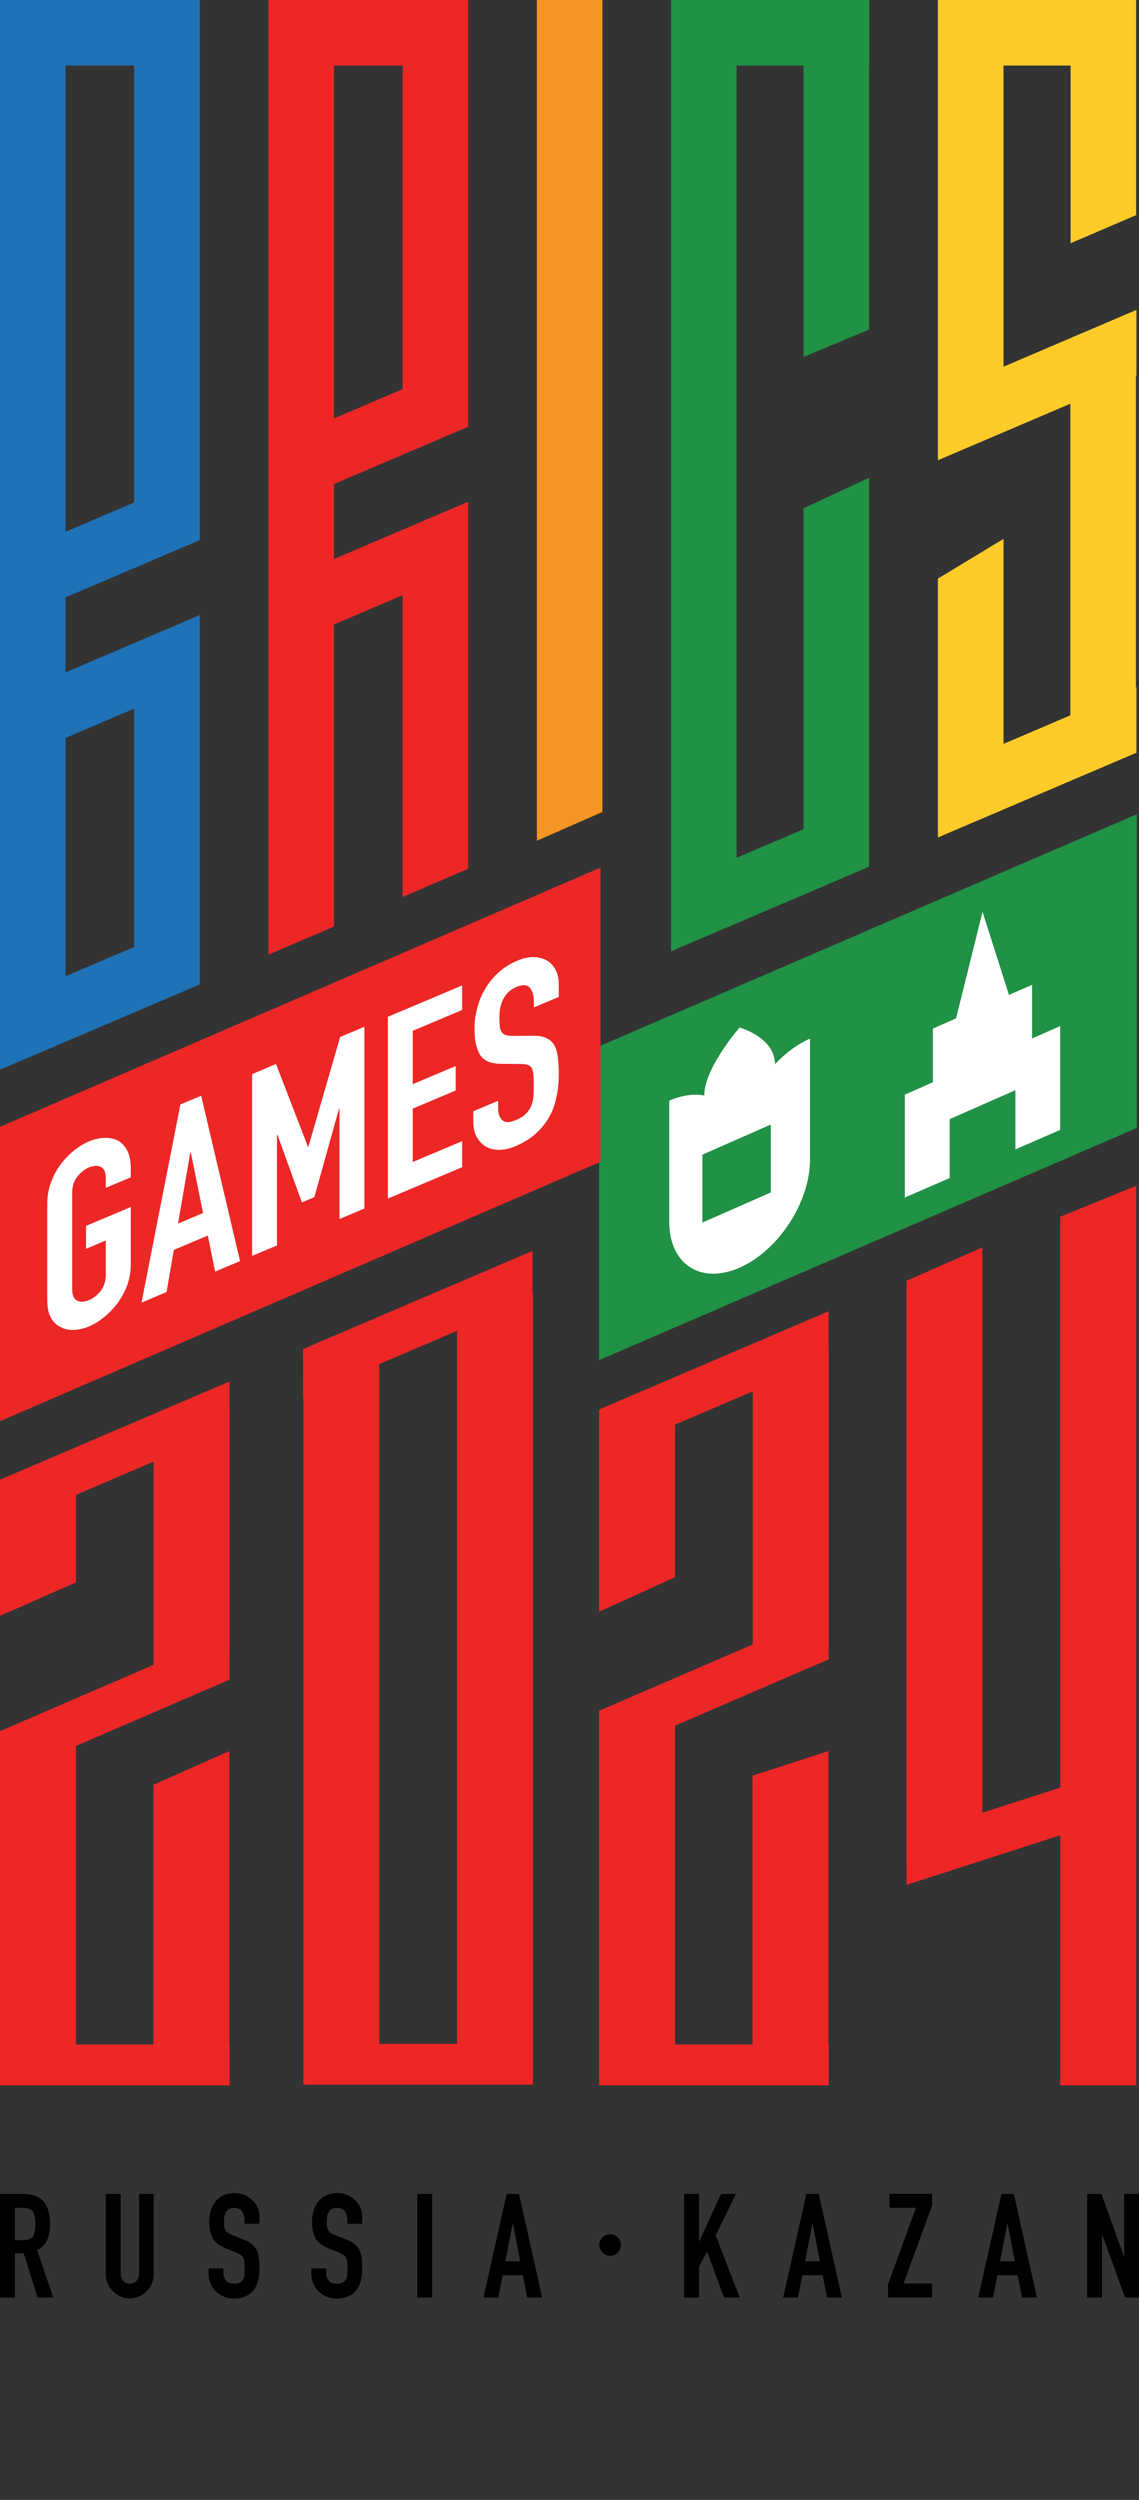
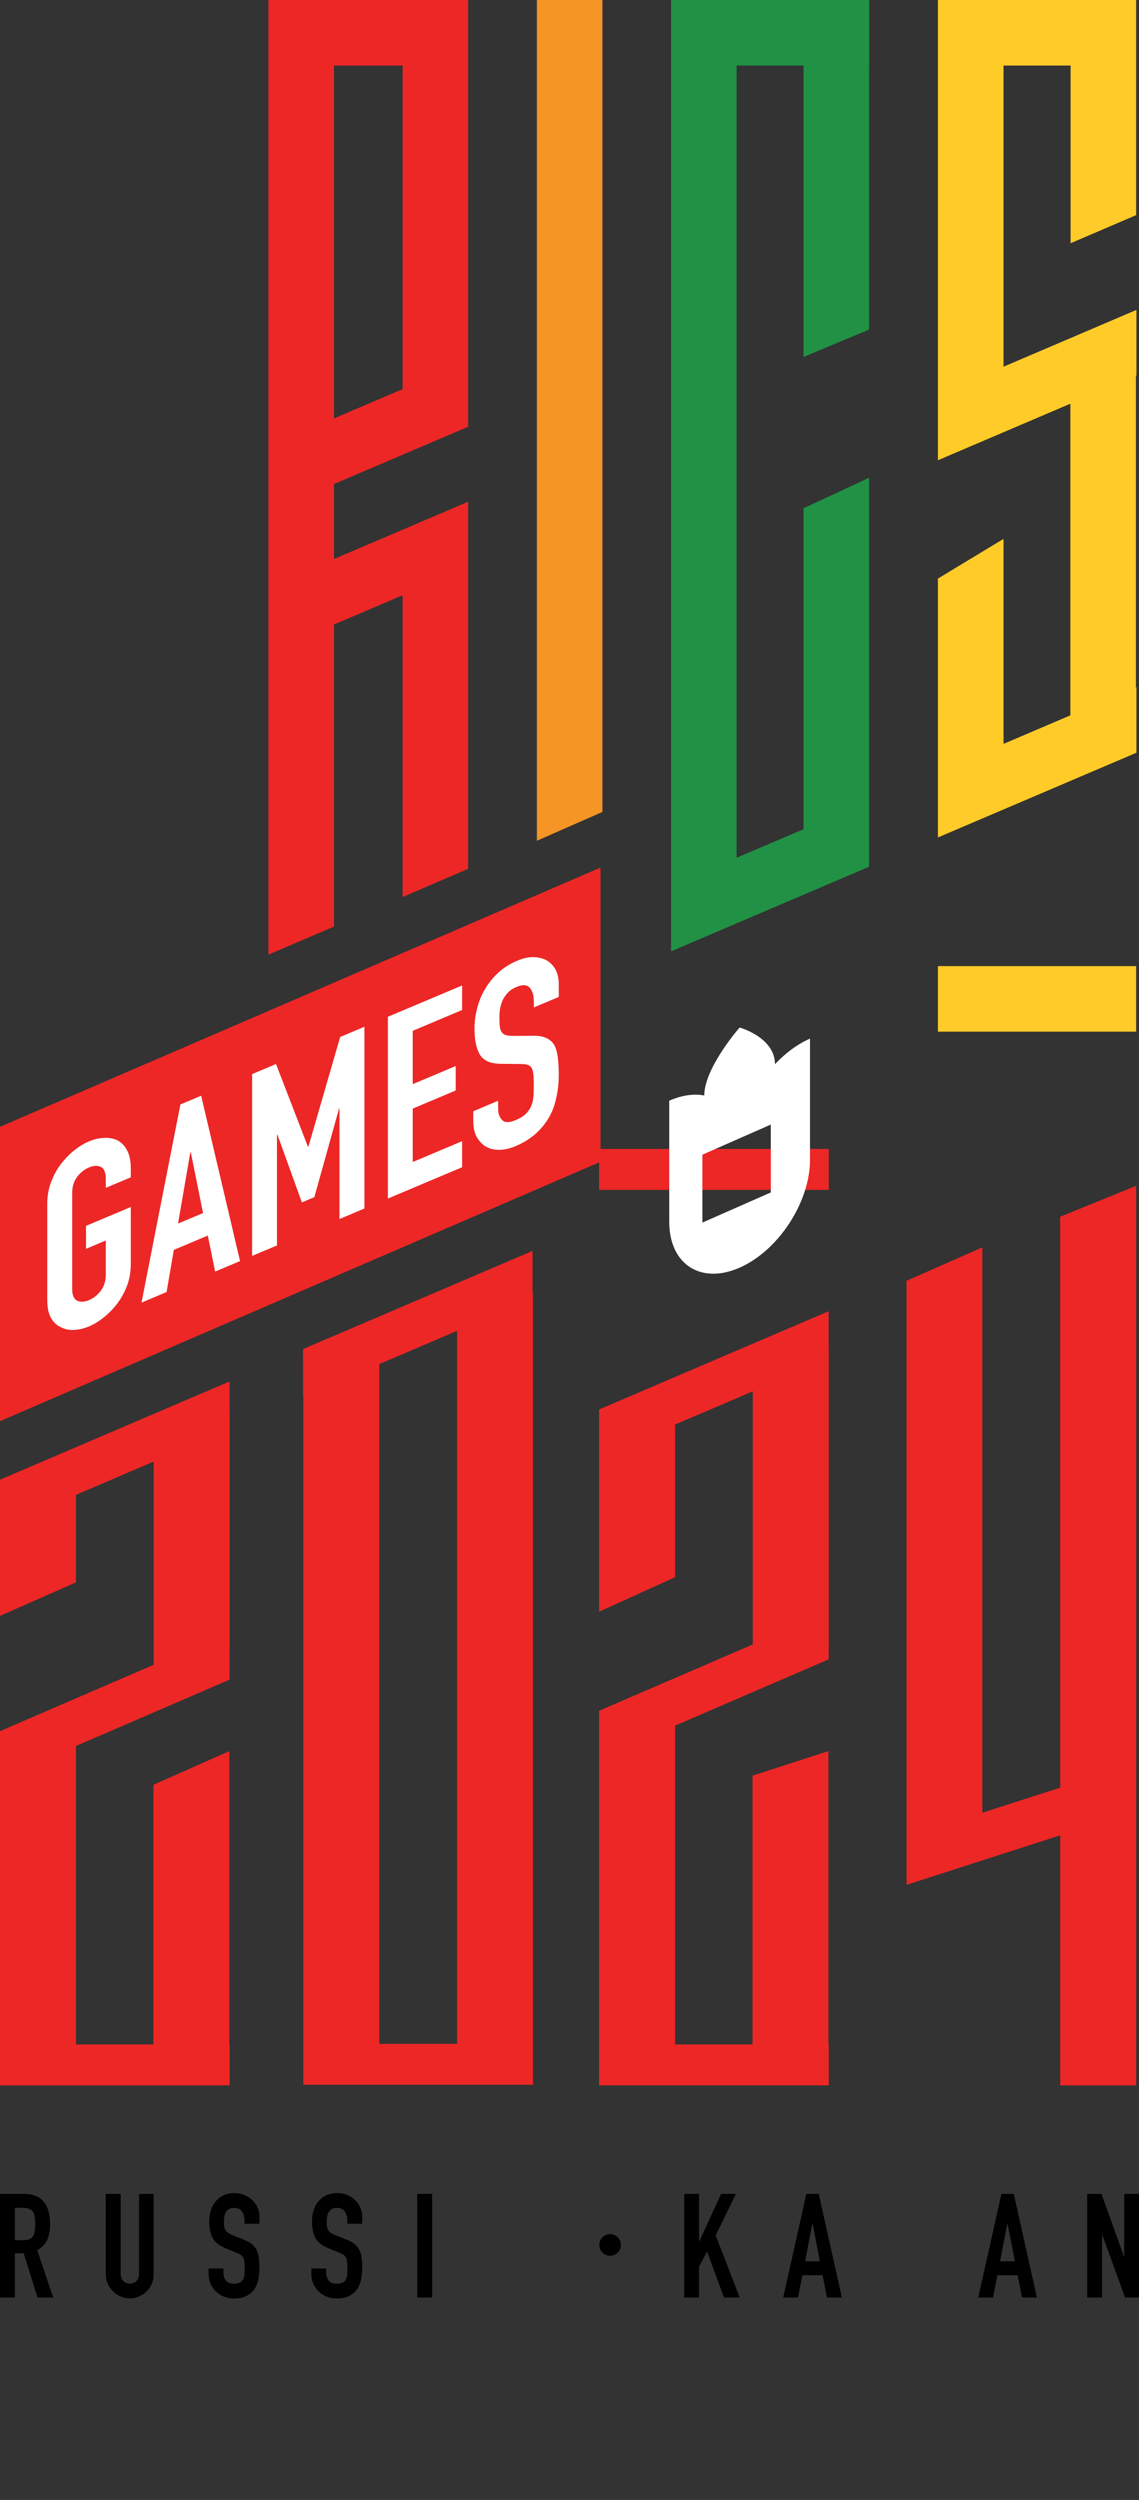
<svg xmlns="http://www.w3.org/2000/svg" width="190" height="417" viewBox="0 0 190 417" fill="none">
  <rect x="0" y="0" width="190" height="417" fill="#333333" stroke="none" />
  <g clip-path="url(#clip0_322_1960)">
    <path d="M89.559 140.245L100.492 135.434V0H89.559V140.245Z" fill="#F59525" />
    <path d="M189.522 161.154H156.457V172.088H189.522V161.154Z" fill="#FFCB29" />
    <path d="M138.242 191.65H99.938V198.478H138.242V191.65Z" fill="#EC2726" />
    <path d="M189.522 200.379V197.797L176.85 202.961V261.382H176.863V298.188L163.876 302.37V208.063L151.217 213.643V308.34L151.229 314.399L176.863 306.136V347.855H189.522V200.379Z" fill="#EC2726" />
    <path d="M112.609 287.846L138.23 276.787V275.427H138.242V224.538H138.23V218.719L99.938 235.106V236.416V268.839L112.609 263.082V237.626L125.571 232.083V274.305L99.938 285.365V287.594V347.854H112.609H125.533H138.192H138.242V341.027H138.192V292.091L125.533 296.185V341.027H112.609V287.846Z" fill="#EC2726" />
    <path d="M38.305 341.028H38.254V292.092L25.595 297.71V341.028H12.672V291.235L38.292 280.176V275.427H38.305V235.195H38.292V230.434L0 246.821V247.01V269.532L12.672 263.952V249.353L25.633 243.798V277.694L0 288.766V291.638V347.855H12.672H25.595H38.254H38.305V341.028Z" fill="#EC2726" />
    <path d="M88.841 215.809V208.654L50.549 225.029L50.561 232.965L50.599 232.952V340.914V347.741H63.271H88.904V345.524V340.914V215.771L88.841 215.809ZM63.271 340.926V227.536L76.245 221.994V340.926H63.271Z" fill="#EC2726" />
-     <path d="M189.622 135.824L99.938 174.532V226.882L189.622 188.161V135.824Z" fill="#219145" />
    <path d="M144.968 54.982V10.933H145.006V0H144.968H134.035H122.875H111.941V10.933V147.753V158.686L144.968 144.578V133.645V79.696L134.035 84.784V138.318L122.875 143.079V10.933H134.035V59.542L144.968 54.982Z" fill="#219145" />
    <path d="M189.572 62.628V51.694L167.403 61.167V10.933H178.588V40.572L189.522 35.886V10.933V0H178.588H156.457V76.534V76.773L178.551 67.339V119.323L167.403 124.084V89.886L156.457 96.511V128.758V134.098V139.691L189.572 125.558V114.625L189.484 114.663V62.666L189.572 62.628Z" fill="#FFCB29" />
-     <path d="M33.329 90.088V79.154V0H27.863H22.396H10.933H0V93.375V104.309V116.816V127.75V167.503V170.375V178.437L33.329 164.203V161.47V153.27V113.529V110.896V102.595L10.933 112.156V99.648L33.329 90.088ZM22.383 10.933V83.815L10.933 88.702V10.933H22.383ZM22.383 118.202V157.955L10.933 162.843V123.089L22.383 118.202Z" fill="#1F72B6" />
    <path d="M78.096 71.181V60.247V0H72.629H67.163H55.713H51.581H44.779V74.468V85.402V97.91V108.843V159.24L55.713 154.555V104.17L67.163 99.283V149.629L78.096 144.918V94.622V83.689L55.713 93.249V80.741L78.096 71.181ZM55.713 10.933H67.163V64.908L55.713 69.795V10.933Z" fill="#EC2726" />
    <path d="M0 187.959V237.059L100.177 193.791V144.717L0 187.959Z" fill="#EC2726" />
    <path d="M7.885 200.756C7.885 199.535 8.086 198.363 8.489 197.255C8.905 196.159 9.434 195.138 10.114 194.232C10.769 193.362 11.512 192.594 12.331 191.926C13.162 191.259 13.981 190.755 14.85 190.39C15.682 190.037 16.513 189.848 17.345 189.81C18.188 189.76 18.932 189.911 19.624 190.226C20.267 190.566 20.808 191.133 21.199 191.889C21.614 192.644 21.816 193.64 21.816 194.861V196.385L17.647 198.136V196.612C17.647 195.567 17.37 194.899 16.815 194.647C16.274 194.383 15.594 194.42 14.85 194.735C14.095 195.05 13.415 195.592 12.873 196.297C12.319 197.028 12.041 197.935 12.041 198.98V214.99C12.041 216.035 12.319 216.703 12.873 216.968C13.415 217.219 14.095 217.182 14.85 216.867C15.594 216.552 16.274 216.01 16.815 215.305C17.37 214.562 17.647 213.667 17.647 212.622V206.916L14.347 208.314V204.485L21.816 201.336V210.884C21.816 212.168 21.602 213.352 21.199 214.436C20.796 215.506 20.267 216.476 19.624 217.358C18.944 218.265 18.188 219.046 17.345 219.726C16.526 220.381 15.694 220.898 14.85 221.25C13.994 221.616 13.175 221.792 12.331 221.842C11.512 221.88 10.782 221.716 10.114 221.364C9.434 221.049 8.892 220.532 8.489 219.802C8.074 219.071 7.885 218.063 7.885 216.779V200.756Z" fill="white" />
    <path d="M23.605 217.283L30.093 184.231L33.556 182.77L40.043 210.355L35.887 212.106L34.665 206.098L28.997 208.491L27.787 215.519L23.605 217.283ZM33.871 202.344L31.831 192.217L31.743 192.242L29.702 204.095L33.871 202.344Z" fill="white" />
    <path d="M42.059 209.486V179.167L46.039 177.479L51.367 191.272L51.455 191.247L56.746 172.97L60.789 171.27V201.588L56.632 203.339V184.899L56.557 184.924L52.438 199.686L50.359 200.568L46.278 189.269L46.203 189.307V207.748L42.059 209.486Z" fill="white" />
    <path d="M64.705 199.925V169.606L77.087 164.379V168.473L68.849 171.949V180.842L76.016 177.819V181.9L68.849 184.923V193.829L77.087 190.352V194.698L64.705 199.925Z" fill="white" />
    <path d="M93.21 166.293L89.053 168.044V167.062C89.053 166.067 88.826 165.298 88.386 164.769C87.932 164.24 87.176 164.19 86.131 164.643C85.564 164.883 85.098 165.185 84.733 165.563C84.38 165.941 84.103 166.344 83.876 166.772C83.675 167.238 83.524 167.717 83.423 168.22C83.347 168.724 83.309 169.228 83.309 169.745C83.309 170.337 83.335 170.828 83.372 171.218C83.41 171.596 83.524 171.911 83.675 172.15C83.838 172.402 84.09 172.579 84.393 172.654C84.695 172.755 85.123 172.793 85.677 172.793L88.852 172.78C89.784 172.742 90.514 172.868 91.094 173.133C91.661 173.385 92.114 173.763 92.442 174.292C92.744 174.833 92.945 175.539 93.046 176.345C93.147 177.176 93.21 178.134 93.21 179.242C93.21 180.527 93.097 181.761 92.832 182.945C92.593 184.142 92.215 185.25 91.661 186.233C91.094 187.266 90.338 188.211 89.419 189.054C88.486 189.898 87.365 190.604 86.03 191.171C85.022 191.599 84.09 191.8 83.234 191.8C82.365 191.8 81.622 191.599 80.979 191.221C80.362 190.818 79.858 190.276 79.48 189.571C79.115 188.866 78.951 187.996 78.951 186.976V185.364L83.095 183.613V184.986C83.095 185.767 83.335 186.397 83.775 186.838C84.229 187.291 84.972 187.291 86.03 186.838C86.723 186.548 87.29 186.22 87.68 185.83C88.071 185.452 88.373 185.011 88.6 184.52C88.814 184.029 88.94 183.5 88.978 182.933C89.028 182.366 89.041 181.736 89.041 181.069C89.041 180.275 89.016 179.62 88.965 179.129C88.902 178.637 88.789 178.272 88.625 178.045C88.449 177.806 88.184 177.655 87.882 177.579C87.567 177.516 87.151 177.479 86.635 177.479L83.662 177.453C81.874 177.453 80.677 176.95 80.06 175.929C79.455 174.922 79.153 173.473 79.153 171.571C79.153 170.437 79.304 169.291 79.606 168.145C79.896 166.999 80.337 165.928 80.954 164.92C81.508 163.95 82.251 163.056 83.133 162.237C84.015 161.431 85.073 160.751 86.295 160.247C87.315 159.806 88.272 159.617 89.116 159.655C89.973 159.693 90.703 159.907 91.346 160.285C92.593 161.116 93.21 162.426 93.21 164.177V166.293Z" fill="white" />
    <path d="M0 383.237V365.955H3.98C6.89 365.955 8.351 367.643 8.351 371.031C8.351 372.052 8.187 372.921 7.873 373.626C7.558 374.344 7.003 374.911 6.21 375.352L8.88 383.237H6.26L3.955 375.856H2.481V383.237H0ZM2.481 368.285V373.677H3.892C4.333 373.677 4.673 373.614 4.938 373.488C5.202 373.362 5.404 373.198 5.542 372.971C5.668 372.744 5.756 372.467 5.807 372.127C5.857 371.8 5.882 371.409 5.882 370.968C5.882 370.527 5.857 370.15 5.807 369.809C5.756 369.482 5.656 369.192 5.517 368.953C5.215 368.5 4.623 368.273 3.766 368.273H2.481V368.285Z" fill="black" />
    <path d="M25.632 365.955V379.357C25.632 379.924 25.532 380.441 25.33 380.919C25.129 381.398 24.839 381.826 24.474 382.192C24.096 382.569 23.667 382.859 23.189 383.061C22.71 383.275 22.181 383.376 21.64 383.376C21.098 383.376 20.569 383.275 20.103 383.061C19.624 382.846 19.196 382.557 18.831 382.192C18.465 381.826 18.163 381.398 17.961 380.919C17.747 380.441 17.646 379.924 17.646 379.357V365.955H20.128V379.118C20.128 379.735 20.279 380.189 20.569 380.478C20.858 380.768 21.224 380.919 21.665 380.919C22.105 380.919 22.471 380.768 22.761 380.478C23.05 380.189 23.201 379.735 23.201 379.118V365.955H25.632Z" fill="black" />
    <path d="M43.268 370.93H40.787V370.376C40.787 369.809 40.648 369.318 40.384 368.902C40.119 368.487 39.666 368.285 39.036 368.285C38.696 368.285 38.419 368.348 38.205 368.474C37.99 368.6 37.827 368.764 37.701 368.965C37.575 369.18 37.487 369.419 37.436 369.683C37.386 369.948 37.361 370.225 37.361 370.515C37.361 370.855 37.373 371.132 37.398 371.371C37.424 371.598 37.487 371.8 37.587 371.976C37.688 372.152 37.827 372.303 38.016 372.442C38.205 372.568 38.456 372.706 38.784 372.832L40.673 373.588C41.228 373.802 41.669 374.042 42.009 374.331C42.349 374.621 42.613 374.949 42.815 375.314C42.991 375.704 43.117 376.145 43.18 376.636C43.243 377.128 43.281 377.695 43.281 378.324C43.281 379.055 43.205 379.723 43.067 380.352C42.916 380.97 42.689 381.511 42.361 381.939C42.021 382.393 41.58 382.746 41.026 383.01C40.472 383.275 39.804 383.401 39.011 383.401C38.406 383.401 37.852 383.3 37.335 383.086C36.819 382.872 36.378 382.582 36 382.217C35.622 381.839 35.333 381.41 35.118 380.919C34.904 380.428 34.791 379.886 34.791 379.307V378.387H37.273V379.168C37.273 379.622 37.411 380.025 37.675 380.39C37.94 380.755 38.394 380.932 39.023 380.932C39.439 380.932 39.767 380.869 40.006 380.755C40.245 380.629 40.422 380.466 40.547 380.239C40.673 380.012 40.749 379.748 40.774 379.42C40.799 379.105 40.812 378.753 40.812 378.362C40.812 377.909 40.799 377.531 40.762 377.241C40.724 376.951 40.661 376.712 40.573 376.536C40.459 376.359 40.308 376.208 40.119 376.095C39.93 375.981 39.691 375.856 39.376 375.73L37.6 374.999C36.529 374.558 35.811 373.979 35.446 373.261C35.081 372.543 34.904 371.636 34.904 370.553C34.904 369.91 34.993 369.293 35.169 368.701C35.345 368.121 35.61 367.618 35.975 367.202C36.315 366.786 36.743 366.446 37.273 366.194C37.801 365.942 38.431 365.816 39.149 365.816C39.767 365.816 40.321 365.93 40.837 366.156C41.341 366.383 41.782 366.686 42.16 367.051C42.903 367.832 43.281 368.713 43.281 369.721V370.93H43.268Z" fill="black" />
    <path d="M60.411 370.93H57.929V370.376C57.929 369.809 57.791 369.318 57.526 368.902C57.262 368.487 56.808 368.285 56.178 368.285C55.838 368.285 55.561 368.348 55.347 368.474C55.133 368.6 54.969 368.764 54.843 368.965C54.717 369.18 54.629 369.419 54.579 369.683C54.528 369.948 54.503 370.225 54.503 370.515C54.503 370.855 54.516 371.132 54.541 371.371C54.566 371.598 54.629 371.8 54.73 371.976C54.831 372.152 54.969 372.303 55.158 372.442C55.347 372.568 55.599 372.706 55.927 372.832L57.816 373.588C58.37 373.802 58.811 374.042 59.151 374.331C59.491 374.621 59.756 374.949 59.957 375.314C60.134 375.704 60.26 376.145 60.323 376.636C60.386 377.128 60.423 377.695 60.423 378.324C60.423 379.055 60.348 379.723 60.209 380.352C60.058 380.97 59.831 381.511 59.504 381.939C59.164 382.393 58.723 382.746 58.169 383.01C57.614 383.275 56.947 383.401 56.153 383.401C55.549 383.401 54.995 383.3 54.478 383.086C53.962 382.872 53.521 382.582 53.143 382.217C52.765 381.839 52.475 381.41 52.261 380.919C52.047 380.428 51.934 379.886 51.934 379.307V378.387H54.415V379.168C54.415 379.622 54.554 380.025 54.818 380.39C55.083 380.755 55.536 380.932 56.166 380.932C56.582 380.932 56.909 380.869 57.148 380.755C57.388 380.629 57.564 380.466 57.69 380.239C57.816 380.012 57.892 379.748 57.917 379.42C57.942 379.105 57.955 378.753 57.955 378.362C57.955 377.909 57.942 377.531 57.904 377.241C57.866 376.951 57.803 376.712 57.715 376.536C57.602 376.359 57.451 376.208 57.262 376.095C57.073 375.981 56.834 375.856 56.519 375.73L54.742 374.999C53.672 374.558 52.954 373.979 52.589 373.261C52.223 372.543 52.047 371.636 52.047 370.553C52.047 369.91 52.135 369.293 52.312 368.701C52.488 368.121 52.752 367.618 53.118 367.202C53.458 366.786 53.886 366.446 54.415 366.194C54.944 365.942 55.574 365.816 56.292 365.816C56.909 365.816 57.463 365.93 57.98 366.156C58.484 366.383 58.924 366.686 59.302 367.051C60.045 367.832 60.423 368.713 60.423 369.721V370.93H60.411Z" fill="black" />
    <path d="M69.606 383.237V365.955H72.087V383.237H69.606Z" fill="black" />
-     <path d="M80.652 383.237L84.519 365.955H86.585L90.439 383.237H87.958L87.228 379.521H83.852L83.134 383.237H80.652ZM86.774 377.191L85.565 370.931H85.514L84.305 377.191H86.774Z" fill="black" />
    <path d="M114.133 383.237V365.955H116.614V373.84H116.665L120.28 365.955H122.761L119.385 372.87L123.391 383.237H120.771L117.949 375.566L116.614 378.073V383.25H114.133V383.237Z" fill="black" />
    <path d="M130.646 383.237L134.513 365.955H136.579L140.434 383.237H137.952L137.222 379.521H133.846L133.115 383.237H130.646ZM136.768 377.191L135.559 370.931H135.509L134.299 377.191H136.768Z" fill="black" />
-     <path d="M148.131 383.236V381.044L152.791 368.272H148.37V365.941H155.487V367.906L150.726 380.893H155.487V383.223H148.131V383.236Z" fill="black" />
    <path d="M163.184 383.237L167.051 365.955H169.116L172.971 383.237H170.489L169.759 379.521H166.383L165.652 383.237H163.184ZM169.293 377.191L168.083 370.931H168.033L166.824 377.191H169.293Z" fill="black" />
    <path d="M181.359 383.237V365.955H183.74L187.481 376.372H187.531V365.955H190.013V383.237H187.683L183.891 372.845H183.841V383.237H181.359Z" fill="black" />
    <path d="M101.776 376.27C102.771 376.27 103.577 375.464 103.577 374.469C103.577 373.474 102.771 372.668 101.776 372.668C100.781 372.668 99.975 373.474 99.975 374.469C99.975 375.464 100.781 376.27 101.776 376.27Z" fill="black" />
    <path d="M129.273 177.518C129.273 173.021 123.378 171.396 123.378 171.396C123.378 171.396 117.483 178.11 117.483 182.733C115.758 182.406 113.767 182.67 111.639 183.602V203.806C111.639 210.885 116.891 214.311 123.378 211.452C129.865 208.593 135.118 200.531 135.118 193.452V173.248C132.989 174.18 130.999 175.679 129.273 177.518ZM128.58 198.906L117.168 203.932V192.608L128.58 187.582V198.906Z" fill="white" />
-     <path d="M172.164 173.221V164.266L168.31 165.966L163.901 152.098L159.48 169.871L155.625 171.571V180.527L150.939 182.593V199.749L158.422 196.499V186.674L169.38 181.85V191.725L176.85 188.475V171.156L172.164 173.221Z" fill="white" />
  </g>
  <defs>
    <clipPath id="clip0_322_1960">
      <rect width="190" height="417" fill="white" />
    </clipPath>
  </defs>
</svg>